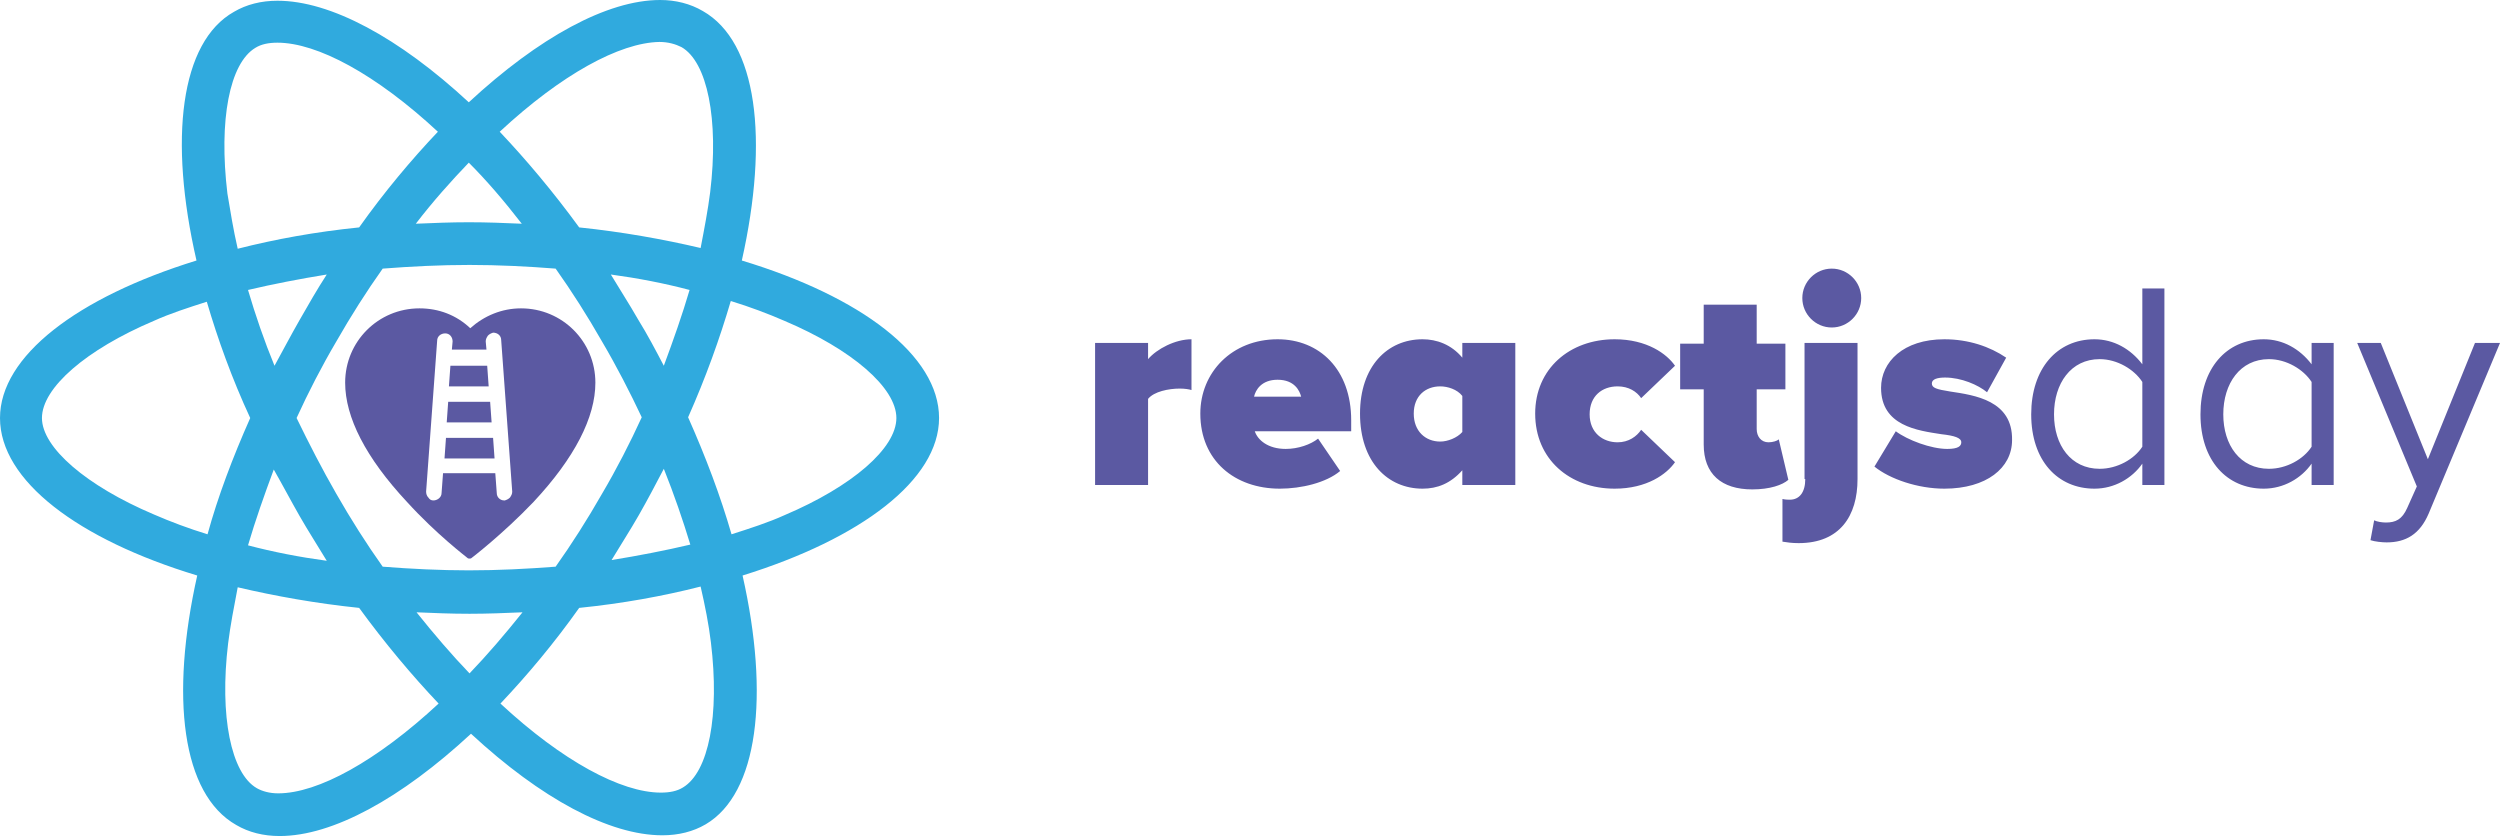
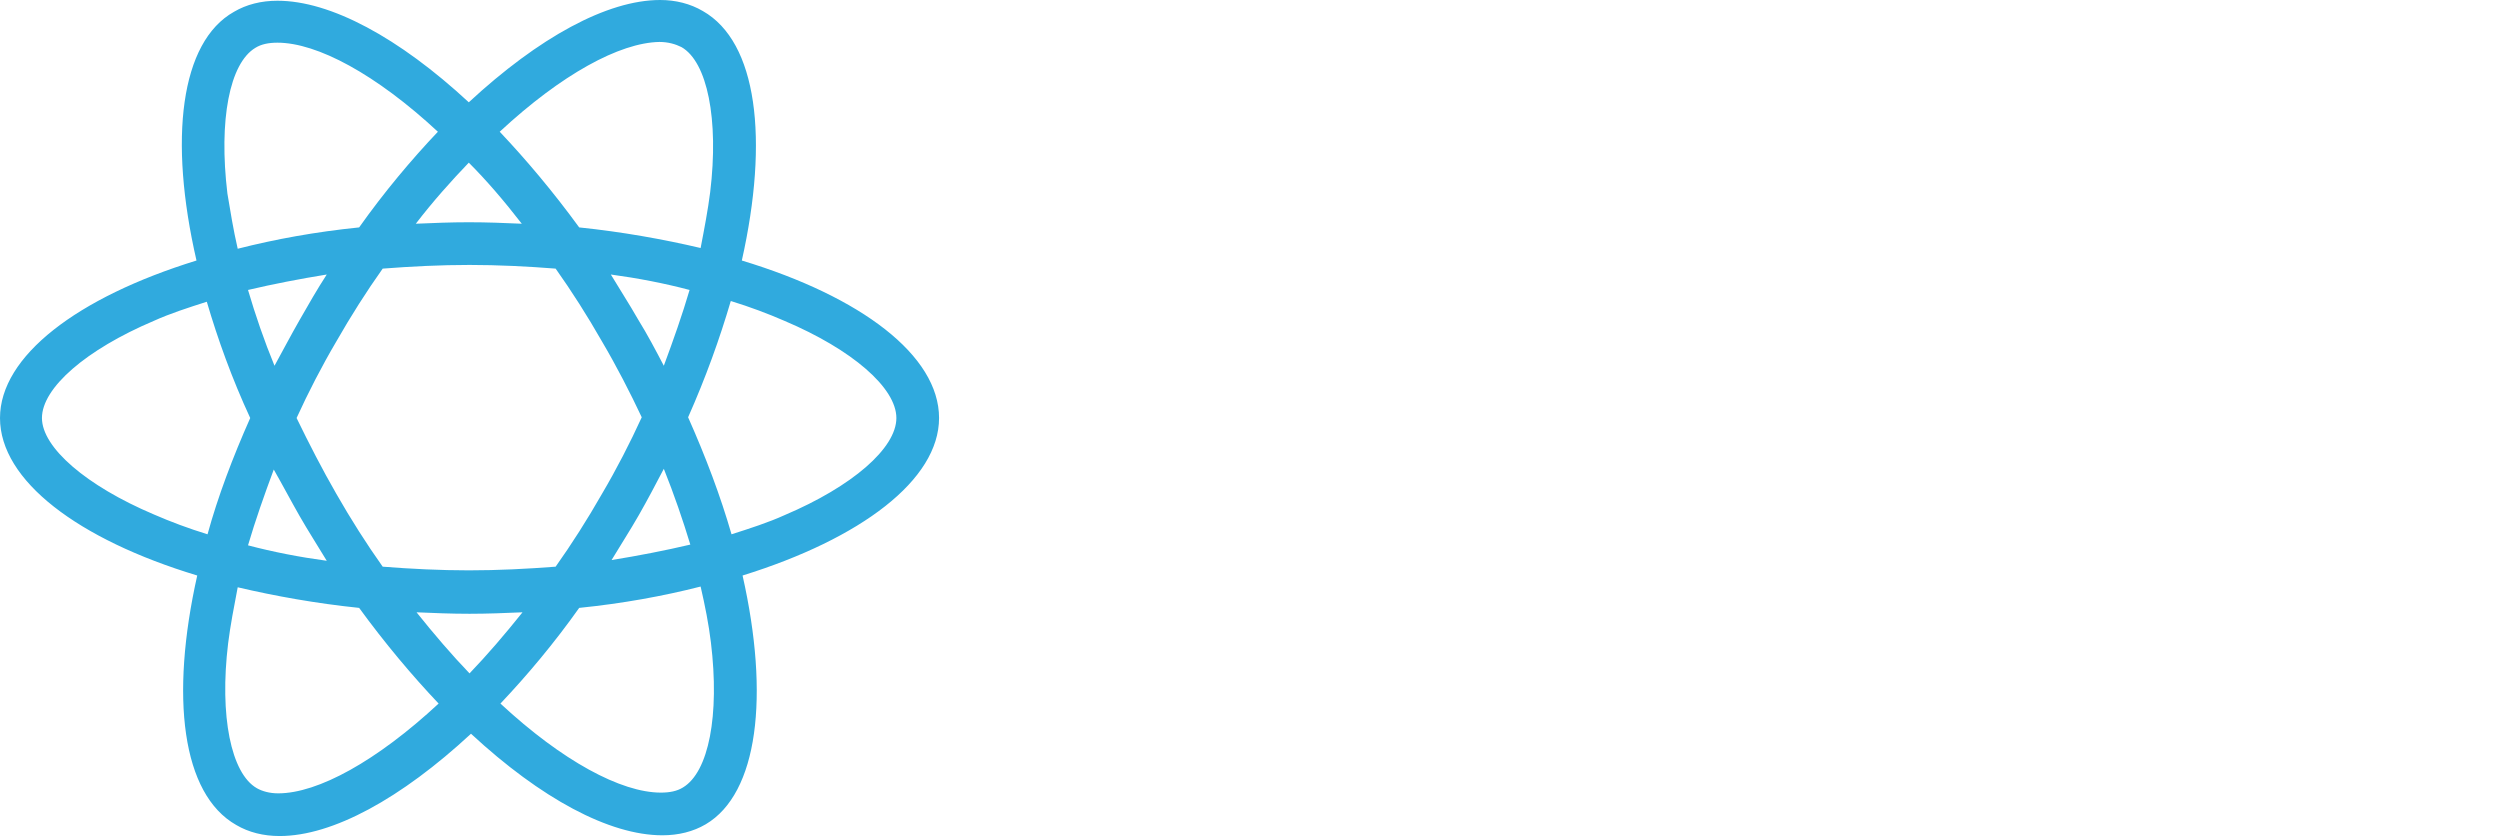
<svg xmlns="http://www.w3.org/2000/svg" version="1.1" id="REACTJSDAY" x="0px" y="0px" style="enable-background:new 0 0 384.9 170.1;" xml:space="preserve" viewBox="21.3 28.3 339.7 113.6">
  <style type="text/css">
	.st0{fill:#5B59A2;}
	.st1{fill:#30AADE;}
</style>
  <g id="REACTJSDAY_00000105415154788744302940000003687739475717321917_">
    <g id="PITTOGRAMMA_00000114758844153582263890000017373270606234736517_">
-       <path id="VIOLA_00000008829300309687387360000014253150902801623202_" class="st0" d="M84.8,104.1c0.1,0.1,0.2,0.1,0.3,0.1    c0.1,0,0.2,0,0.3-0.1c0,0,4.2-3.2,8.4-7.6c5.6-6,8.4-11.5,8.4-16.2c0-5.6-4.5-10.1-10.1-10.1c-2.6,0-5,1-6.9,2.7    c-1.9-1.8-4.3-2.7-6.9-2.7c-5.6,0-10.1,4.5-10.1,10.1c0,4.7,2.8,10.2,8.4,16.2C80.6,100.9,84.7,104,84.8,104.1z M80.7,74.6    c0-0.6,0.5-1,1.1-1c0.6,0,1,0.5,1,1.1l-0.1,1.1h4.7l-0.1-1.1c0-0.3,0.1-0.5,0.3-0.8c0.2-0.2,0.4-0.3,0.7-0.4c0.6,0,1.1,0.4,1.1,1    l1.5,20.6c0,0.3-0.1,0.5-0.3,0.8c-0.2,0.2-0.4,0.3-0.7,0.4c0,0-0.1,0-0.1,0c-0.5,0-1-0.4-1-1l-0.2-2.7h-7.1l-0.2,2.7    c0,0.6-0.6,1-1.1,1c-0.3,0-0.5-0.1-0.7-0.4c-0.2-0.2-0.3-0.5-0.3-0.8L80.7,74.6z M87.5,78h-5l-0.2,2.8h5.4L87.5,78z M87.9,82.9    h-5.7L82,85.7h6.1L87.9,82.9z M88.3,87.8h-6.4l-0.2,2.8h6.8L88.3,87.8z" />
      <path id="AZZURRO_00000155125300881299390520000008762456334385668236_" class="st1" d="M122.2,106.5c16.1-5,26.7-13,26.7-21.4    c0-8.5-10.6-16.5-26.8-21.4c3.7-16.5,2.1-29.7-5.3-33.9c-1.7-1-3.7-1.5-5.8-1.5v0c-7.2,0-16.5,5.1-26,13.9    c-9.5-8.8-18.8-13.8-26-13.8v0c-2.2,0-4.2,0.5-5.9,1.5C45.8,34,44.2,47.2,48,63.7c-16.2,5-26.7,13-26.7,21.4    c0,8.5,10.6,16.5,26.8,21.4c-3.7,16.5-2.1,29.7,5.3,33.9c1.7,1,3.7,1.5,5.9,1.5c7.2,0,16.5-5.1,26-13.9c9.5,8.8,18.8,13.8,26,13.8    c2.2,0,4.2-0.5,5.9-1.5C124.3,136.1,125.9,122.9,122.2,106.5z M110.9,34L110.9,34c1.2,0,2.2,0.3,3,0.7c3.5,2,5.1,9.8,3.9,19.7    c-0.3,2.4-0.8,5-1.3,7.6c-5.1-1.2-10.7-2.2-16.5-2.8c-3.5-4.8-7.2-9.2-10.8-13C97.6,38.4,105.5,34.1,110.9,34z M62,98.4    c1.2,2.1,2.5,4.1,3.7,6.1c-3.7-0.5-7.3-1.2-10.7-2.1c1-3.4,2.2-6.8,3.5-10.3C59.7,94.2,60.8,96.3,62,98.4z M55,67.7    c3.4-0.8,7-1.5,10.7-2.1c-1.3,2-2.5,4.1-3.7,6.2c-1.2,2.1-2.3,4.2-3.4,6.2C57.2,74.6,56,71.1,55,67.7z M61.6,85.1    c1.6-3.5,3.4-7,5.4-10.4c2-3.5,4.1-6.8,6.3-9.9c3.9-0.3,7.8-0.5,11.8-0.5c3.9,0,7.9,0.2,11.7,0.5c2.2,3.1,4.3,6.4,6.3,9.9    c2,3.4,3.8,6.9,5.4,10.3c-1.6,3.5-3.4,7-5.4,10.4c-2,3.5-4.1,6.8-6.3,9.9c-3.9,0.3-7.8,0.5-11.8,0.5c-3.9,0-7.9-0.2-11.7-0.5    c-2.2-3.1-4.3-6.4-6.3-9.9C65.1,92.1,63.3,88.6,61.6,85.1z M108.1,98.3c1.2-2.1,2.3-4.2,3.4-6.3c1.4,3.5,2.6,7,3.6,10.3    c-3.4,0.8-7,1.5-10.7,2.1C105.6,102.4,106.9,100.4,108.1,98.3z M108,71.7c-1.2-2.1-2.5-4.1-3.7-6.1c3.7,0.5,7.3,1.2,10.7,2.1    c-1,3.4-2.2,6.8-3.5,10.3C110.4,75.9,109.3,73.8,108,71.7z M92.2,58.7c-2.3-0.1-4.7-0.2-7.2-0.2c-2.4,0-4.9,0.1-7.2,0.2    c2.3-3,4.8-5.8,7.2-8.3C87.4,52.8,89.8,55.6,92.2,58.7z M56,34.8c0.8-0.5,1.8-0.7,3-0.7v0c5.4,0,13.4,4.3,21.8,12.1    c-3.6,3.8-7.3,8.2-10.7,13c-5.9,0.6-11.4,1.6-16.5,2.9c-0.6-2.6-1-5.1-1.4-7.5C51,44.6,52.5,36.9,56,34.8z M49.5,100.9    c-2.6-0.8-5-1.7-7.3-2.7C33,94.3,27,89.1,27,85.1c0-4.1,6-9.3,15.2-13.2c2.2-1,4.7-1.8,7.2-2.6c1.5,5.1,3.4,10.4,5.9,15.8    C52.9,90.5,50.9,95.8,49.5,100.9z M59.1,136.1c-1.2,0-2.2-0.3-2.9-0.7c-3.5-2-5.1-9.8-3.9-19.7c0.3-2.4,0.8-5,1.3-7.6    c5.1,1.2,10.7,2.2,16.5,2.8c3.5,4.8,7.2,9.2,10.8,13C72.5,131.7,64.5,136.1,59.1,136.1z M85.1,119.8c-2.4-2.5-4.8-5.3-7.2-8.3    c2.3,0.1,4.7,0.2,7.2,0.2c2.4,0,4.9-0.1,7.2-0.2C89.9,114.5,87.5,117.3,85.1,119.8z M114.1,135.3c-0.8,0.5-1.8,0.7-3,0.7    c-5.4,0-13.4-4.3-21.8-12.1c3.6-3.8,7.3-8.2,10.7-13c5.9-0.6,11.4-1.6,16.5-2.9c0.6,2.6,1.1,5.1,1.4,7.6    C119.1,125.5,117.6,133.2,114.1,135.3z M114.8,85c2.4-5.4,4.3-10.7,5.8-15.8c2.6,0.8,5,1.7,7.3,2.7c9.2,3.9,15.2,9.1,15.2,13.2    c0,4.1-6,9.3-15.2,13.2c-2.2,1-4.7,1.8-7.2,2.6C119.2,95.7,117.2,90.4,114.8,85z" />
    </g>
-     <path id="LOGOTIPO_00000023968428067795687090000015163984017504732347_" class="st0" d="M177.3,77.1v-2.2h-7.2v19.3h7.2V82.5   c0.8-1,2.8-1.4,4.3-1.4c0.7,0,1.3,0.1,1.6,0.2v-6.9C181,74.4,178.5,75.7,177.3,77.1z M194.9,74.4c-6.2,0-10.5,4.5-10.5,10.1   c0,6.4,4.7,10.2,10.8,10.2c2.9,0,6.3-0.8,8.2-2.4l-3-4.4c-1,0.8-2.7,1.4-4.4,1.4c-2.4,0-3.8-1.2-4.2-2.4h13.1v-1.5   C204.9,78.5,200.6,74.4,194.9,74.4z M191.7,82.2c0.2-0.9,1-2.3,3.2-2.3c2.3,0,3,1.5,3.2,2.3H191.7z M220,76.9   c-1.5-1.8-3.5-2.5-5.4-2.5c-4.8,0-8.5,3.7-8.5,10.1c0,6.6,3.8,10.2,8.5,10.2c2,0,3.8-0.7,5.4-2.5v2h7.2V74.9H220V76.9z M220,87   c-0.7,0.8-2,1.3-3,1.3c-2,0-3.6-1.4-3.6-3.8c0-2.4,1.6-3.7,3.6-3.7c1,0,2.3,0.4,3,1.3V87z M241.1,80.8c1.5,0,2.6,0.7,3.2,1.6   l4.6-4.4c-1.1-1.6-3.8-3.6-8.2-3.6c-6.1,0-10.8,4-10.8,10.1c0,6.2,4.7,10.2,10.8,10.2c4.4,0,7.1-2,8.2-3.6l-4.6-4.4   c-0.6,0.9-1.7,1.7-3.2,1.7c-2,0-3.8-1.3-3.8-3.8C237.3,82.1,239,80.8,241.1,80.8z M263,88c-0.2,0.2-0.8,0.4-1.4,0.4   c-1,0-1.6-0.8-1.6-1.8v-5.4h3.9v-6.2H260v-5.3h-7.2v5.3h-3.2v6.2h3.2v7.5c0,4,2.4,6.1,6.6,6.1c2.4,0,4.1-0.6,4.9-1.3L263,88z    M266.6,93.4c0,1.8-0.8,2.8-2.1,2.8c-0.2,0-0.6,0-1-0.1v5.8c0.6,0.1,1.3,0.2,2.2,0.2c5.6,0,8-3.7,8-8.7V74.9h-7.2V93.4z    M270.2,64.8c-2.2,0-4,1.8-4,4c0,2.2,1.8,4,4,4c2.2,0,4-1.8,4-4C274.2,66.6,272.4,64.8,270.2,64.8z M286.3,81.5   c-1.9-0.3-2.5-0.5-2.5-1.1c0-0.6,0.8-0.8,1.8-0.8c2.2,0,4.5,1,5.7,2l2.6-4.7c-2.2-1.5-5.1-2.5-8.4-2.5c-5.6,0-8.6,3.1-8.6,6.6   c0,5.2,5,5.8,8.2,6.3c1.8,0.2,2.7,0.5,2.7,1.1c0,0.5-0.4,0.9-1.9,0.9c-2.2,0-5.4-1.2-7-2.4l-2.9,4.8c2.1,1.7,5.9,3,9.5,3   c5.7,0,9.2-2.8,9.2-6.6C294.8,82.7,289.6,82,286.3,81.5z M312.4,77.8c-1.6-2.1-3.9-3.4-6.5-3.4c-5.1,0-8.6,4-8.6,10.2   c0,6.3,3.6,10.1,8.6,10.1c2.7,0,5.1-1.4,6.5-3.4v2.9h3V67.5h-3V77.8z M312.4,89c-1.1,1.7-3.4,3-5.8,3c-3.9,0-6.2-3.2-6.2-7.4   s2.3-7.5,6.2-7.5c2.4,0,4.7,1.4,5.8,3.1V89z M335.4,77.8c-1.6-2.1-3.9-3.4-6.5-3.4c-5.1,0-8.6,4-8.6,10.2c0,6.3,3.6,10.1,8.6,10.1   c2.7,0,5.1-1.4,6.5-3.4v2.9h3V74.9h-3V77.8z M335.4,89c-1.1,1.7-3.4,3-5.8,3c-3.9,0-6.2-3.2-6.2-7.4s2.3-7.5,6.2-7.5   c2.4,0,4.7,1.4,5.8,3.1V89z M357.6,74.9l-6.4,15.8l-6.4-15.8h-3.2l8.1,19.5l-1.3,2.9c-0.7,1.6-1.6,2-2.9,2c-0.5,0-1.2-0.1-1.6-0.3   l-0.5,2.7c0.6,0.2,1.6,0.3,2.2,0.3c2.6,0,4.5-1.1,5.7-3.9l9.7-23.2H357.6z" />
  </g>
</svg>